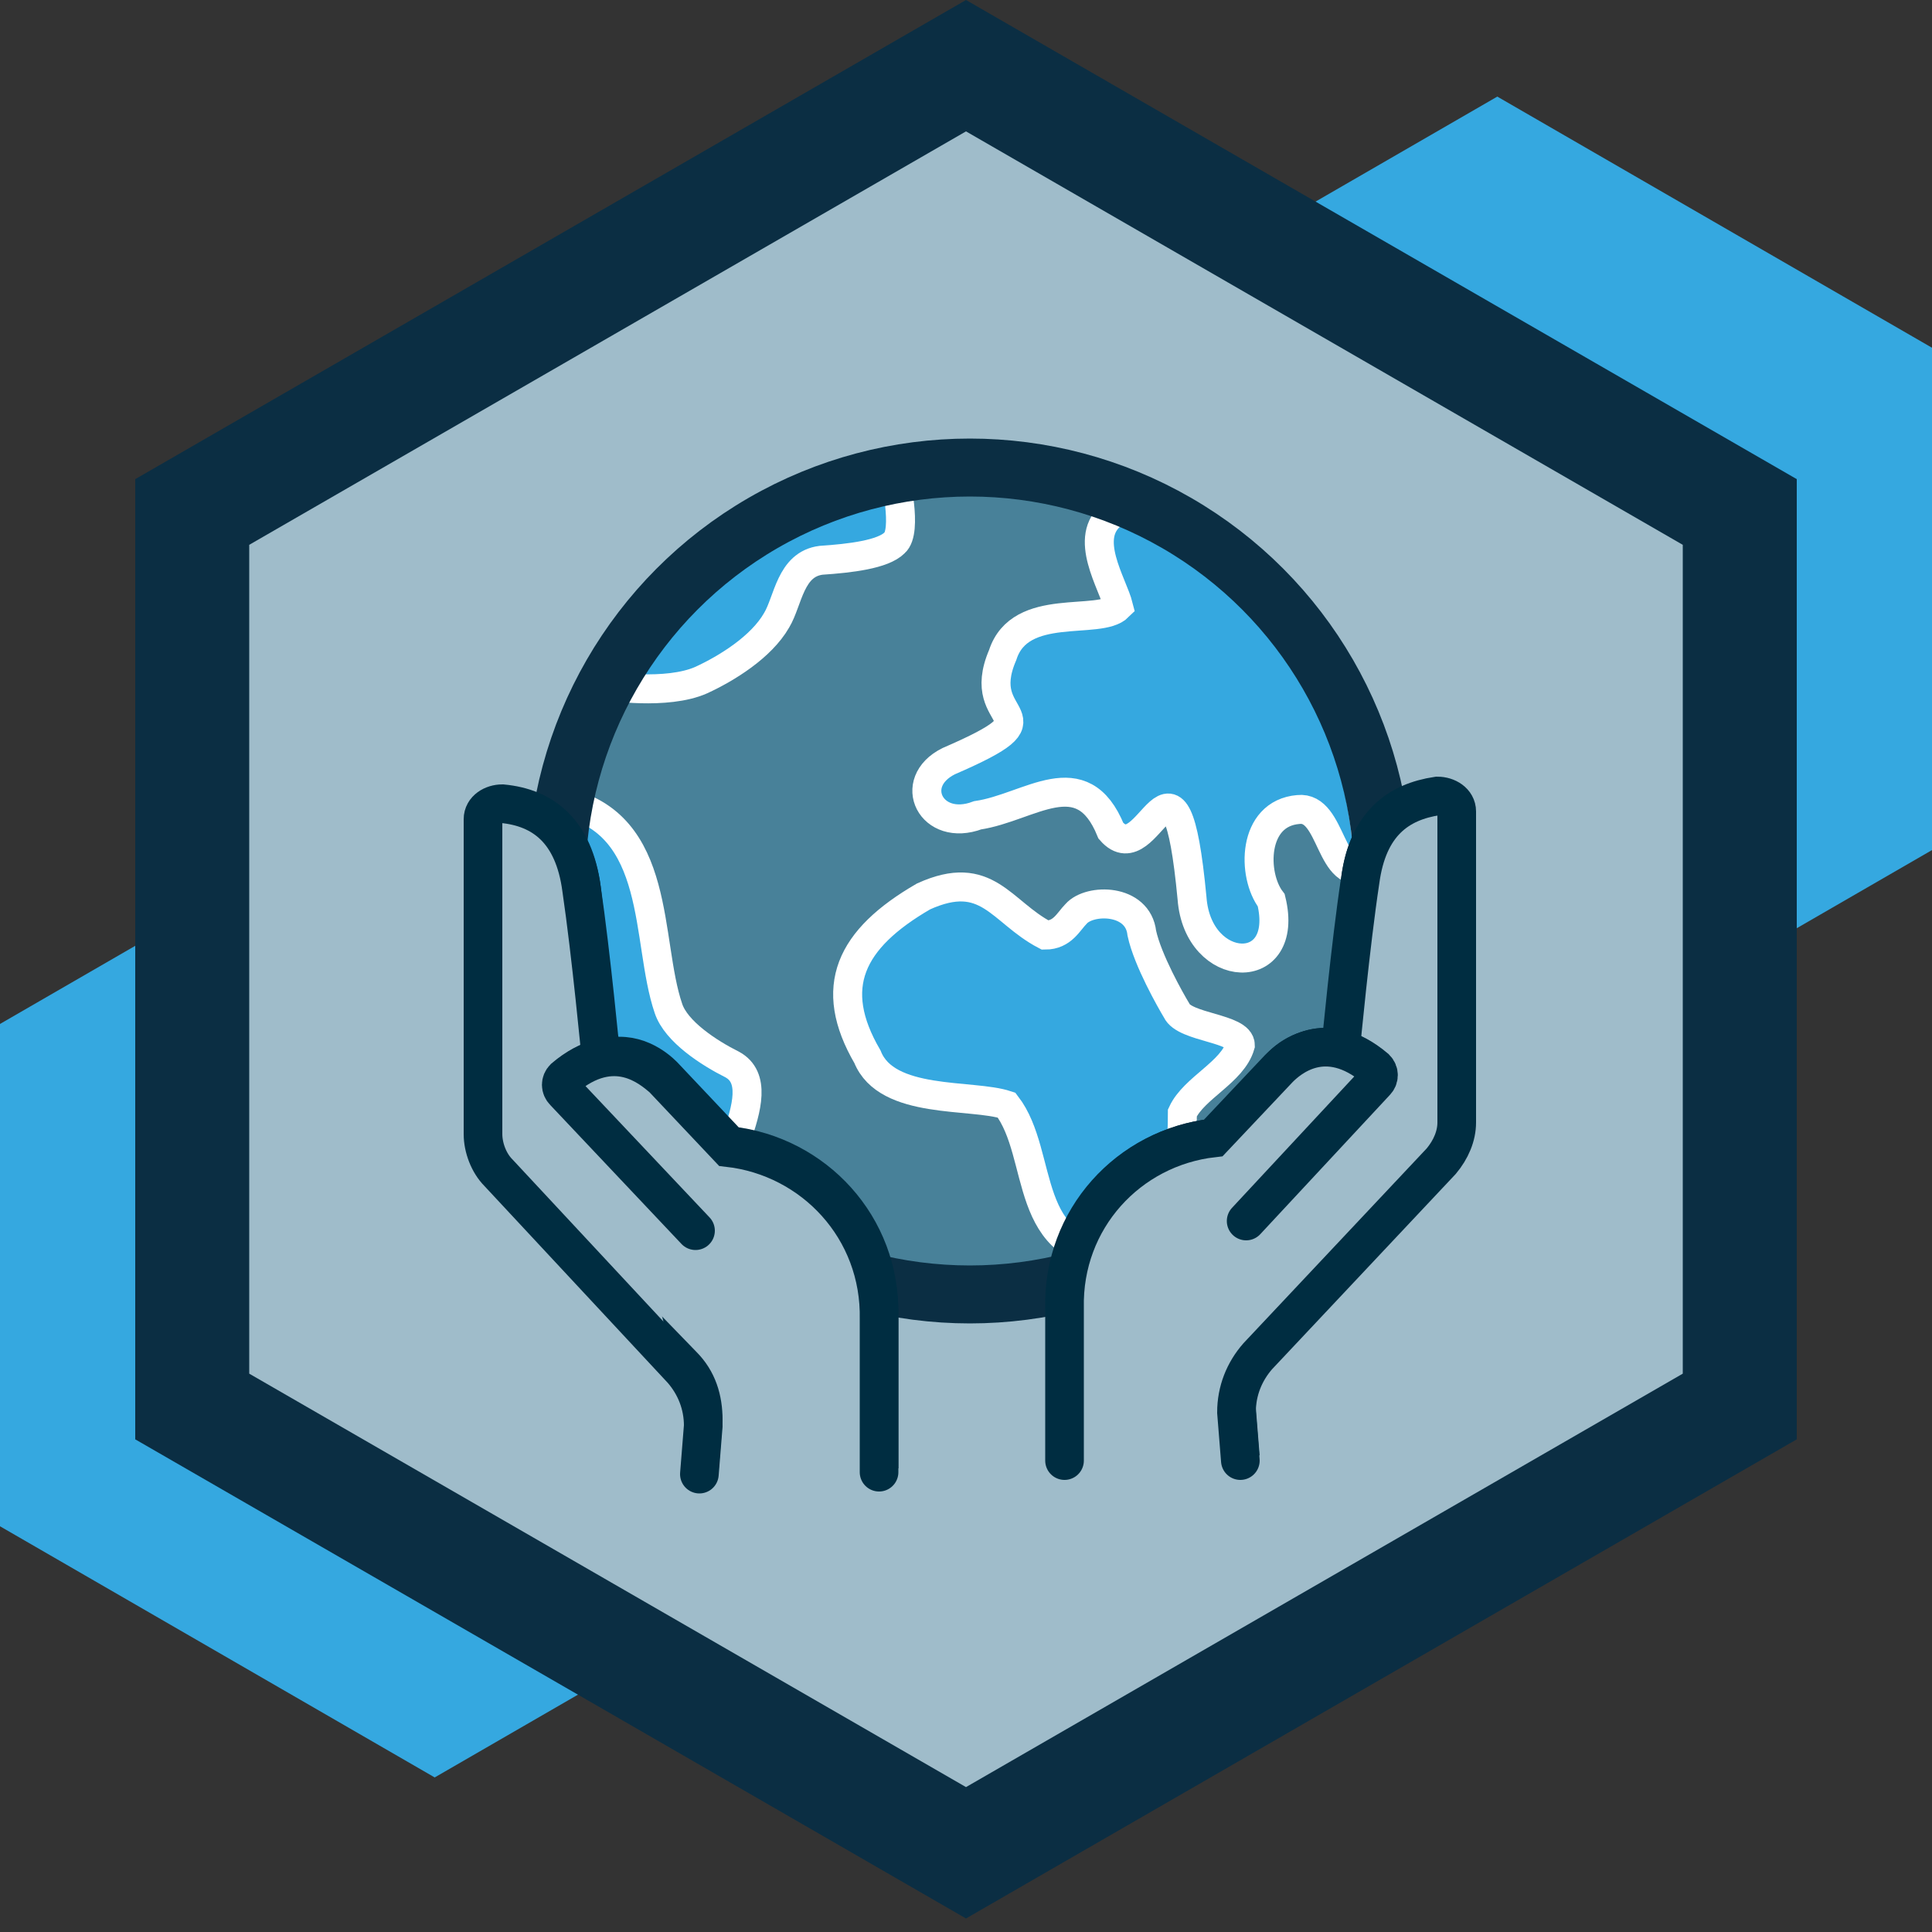
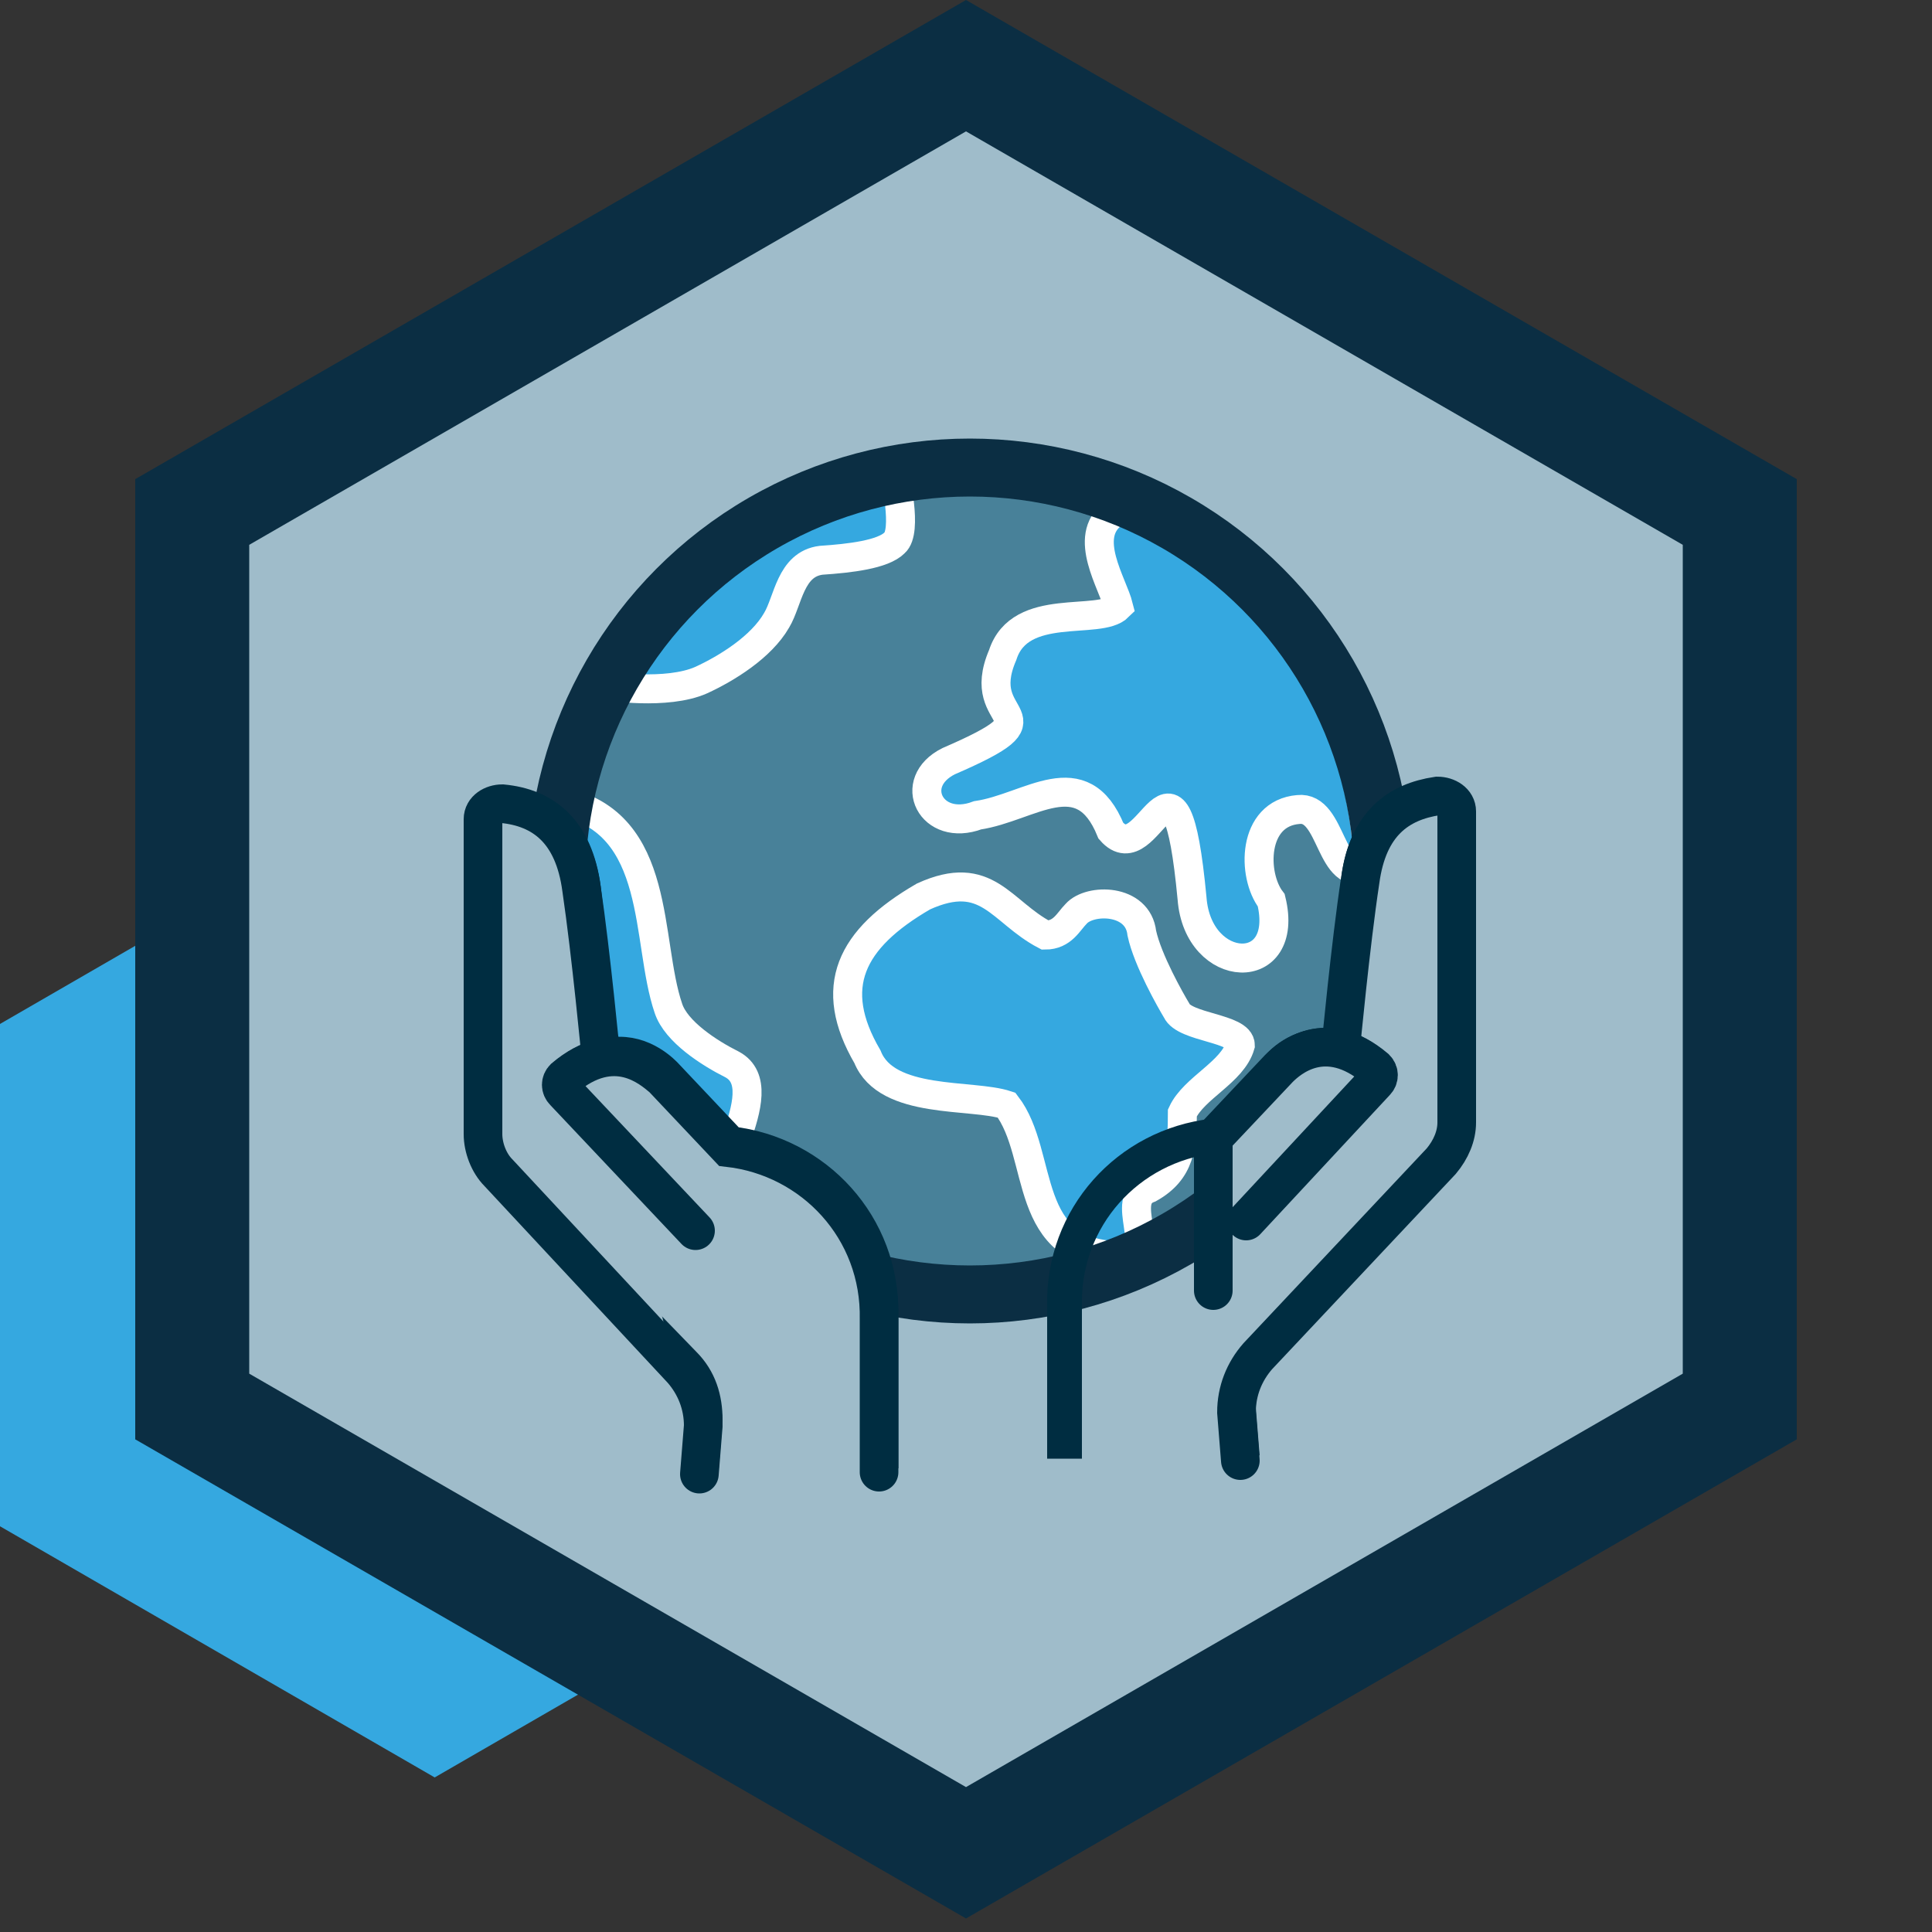
<svg xmlns="http://www.w3.org/2000/svg" version="1.1" viewBox="0 0 100 100">
  <rect x="0" y="0" width="100" height="100" fill="#333333" stroke="none" />
  <defs>
    <style>
      .cls-1 {
        fill: #9fbcca;
        stroke-width: 2px;
      }

      .cls-1, .cls-2, .cls-3, .cls-4, .cls-5 {
        stroke-miterlimit: 10;
      }

      .cls-1, .cls-2, .cls-5 {
        stroke: #002d41;
      }

      .cls-1, .cls-3, .cls-4 {
        stroke-linecap: round;
      }

      .cls-6 {
        fill: #488199;
      }

      .cls-7 {
        fill: #bc8b3a;
      }

      .cls-2 {
        stroke-width: 1.8px;
      }

      .cls-2, .cls-4, .cls-5 {
        fill: none;
      }

      .cls-3 {
        stroke: #fff;
        stroke-width: 1.5px;
      }

      .cls-3, .cls-8 {
        fill: #35a8e0;
      }

      .cls-9 {
        fill: #0b2e43;
      }

      .cls-4 {
        stroke: #0b2e43;
        stroke-width: 3px;
      }

      .cls-10 {
        fill: #9fbcca;
      }

      .cls-5 {
        stroke-width: 1.8px;
      }
    </style>
  </defs>
  <g>
    <g id="Hex_Background">
-       <polygon class="cls-8" points="55 18 55 44 77.5 57 100 44 100 18 77.5 5 55 18" />
      <polygon class="cls-8" points="0 53 0 79 22.5 92 45 79 45 53 22.5 40 0 53" />
      <polygon class="cls-9" points="50 99.3 7 74.5 7 24.8 50 0 93 24.8 93 74.5 50 99.3" />
      <polygon class="cls-10" points="12.9 71.1 50 92.5 87.1 71.1 87.1 28.2 50 6.8 12.9 28.2 12.9 71.1" />
      <path class="cls-7" d="M78,19" />
    </g>
    <g id="Detail">
      <g id="Detail-2" data-name="Detail">
        <g>
          <ellipse class="cls-6" cx="50.2" cy="45.6" rx="21.4" ry="21.4" />
          <path class="cls-3" d="M58.1,65c-5.3,0-4-5.2-6-7.8-1.8-.6-6.2,0-7.2-2.5-2.1-3.6-.9-6.1,2.9-8.3,3.3-1.5,4,.8,6.3,2,.9,0,1.2-.7,1.6-1.1.7-.8,3.2-.8,3.4,1,.3,1.4,1.5,3.5,1.8,4,.4.9,3.3.9,3.3,1.8-.4,1.4-2.4,2.2-3,3.5,0,1.7-.1,3-1.7,3.9-1.7.6.6,3.3-1.4,3.5" />
          <path class="cls-3" d="M57.6,26.6c-1.6,1.2,0,3.6.3,4.8-1,1-5.1-.3-6,2.5-1.6,3.7,3.2,2.9-2.8,5.5-2.2,1.1-.9,3.7,1.5,2.8,2.7-.4,5.4-2.9,6.9.8,2,2.3,3.3-6,4.2,3.5.3,4,5.1,4.2,4.1.1-1-1.3-1-4.5,1.4-4.7,1.8-.2,1.6,3.9,3.6,3,0,0,.4-13.3-13-18.6l-.2.2h0Z" />
          <path class="cls-3" d="M37.4,62.9c-1.2-1.4,2.9-6.5.5-7.8-1.2-.6-2.9-1.7-3.3-2.9-1.2-3.5-.3-9.6-5.5-10.7,0,0-1.6,12,8.3,21.3" />
          <path class="cls-3" d="M46.3,24.6s.7,2.9,0,3.5c-.6.6-2.3.8-3.8.9-1.6.2-1.7,2.1-2.3,3.1-.8,1.4-2.6,2.5-3.9,3.1-1.8.8-4.9.3-4.9.3,0,0,4-8.9,14.9-11" />
          <ellipse class="cls-4" cx="50.2" cy="45.6" rx="21.4" ry="21.4" />
          <g>
            <g>
              <path class="cls-2" d="M36.3,76l.2-2.5c0-1.1-.3-2.1-1.1-2.9l-9.5-9.8c-.5-.5-.8-1.3-.8-2v-16.3c0-.5.5-1,1-.9,2.1.3,3.7,1.5,4.1,4.4.3,2.5.7,6.8,1,8.7,1.6-.5,2.8.5,3.2.9l3.4,3.6c4.4.5,7.9,4.2,7.8,8.9v7.9" />
              <g>
                <path class="cls-1" d="M31.1,54.7s-.5-5.3-1-8.7c-.4-3-2-4.2-4.1-4.4-.5,0-1,.3-1,.8v16.3c0,.7.3,1.5.8,2l9.5,10.2c.7.8,1.1,1.8,1.1,2.9l-.2,2.5" />
                <path class="cls-2" d="M29.2,55.7c2.6-2.2,4.5-.5,5.1,0" />
                <path class="cls-1" d="M36,63.7l-6.8-7.2c-.2-.2-.2-.5,0-.7,2.6-2.2,4.5-.5,5.1,0l3.4,3.6h0c4.4.5,7.9,4.2,7.8,8.9v7.9" />
              </g>
            </g>
            <g>
              <path class="cls-5" d="M64.3,75.4l-.2-2.5c0-1.1.3-2.1,1.1-2.9l9.4-10c.5-.5.8-1.2.8-2v-16.1c0-.3-.5-.7-1.1-.6-2.1.3-3.7,1.4-4,4.4-.3,2.5-.7,6.7-1,8.6-1.6-.5-2.8.5-3.1.9l-3.4,3.6c-4.4.5-7.8,4.2-7.7,8.8v7.9" />
              <g>
                <path class="cls-1" d="M69.4,54.2s.5-5.3,1-8.6c.4-3,2-4.1,4-4.4.5,0,1,.3,1,.8v16.1c0,.7-.3,1.4-.8,2l-9.5,10.1c-.7.8-1.1,1.8-1.1,2.9l.2,2.5" />
                <path class="cls-5" d="M71.2,55.2c-2.6-2.2-4.5-.5-5,0" />
-                 <path class="cls-1" d="M64.5,63.2l6.7-7.2c.2-.2.2-.5,0-.7-2.6-2.2-4.5-.5-5,0l-3.4,3.6h0c-4.4.5-7.8,4.2-7.7,8.8v7.9" />
+                 <path class="cls-1" d="M64.5,63.2l6.7-7.2c.2-.2.2-.5,0-.7-2.6-2.2-4.5-.5-5,0l-3.4,3.6h0v7.9" />
              </g>
            </g>
          </g>
        </g>
      </g>
    </g>
  </g>
</svg>